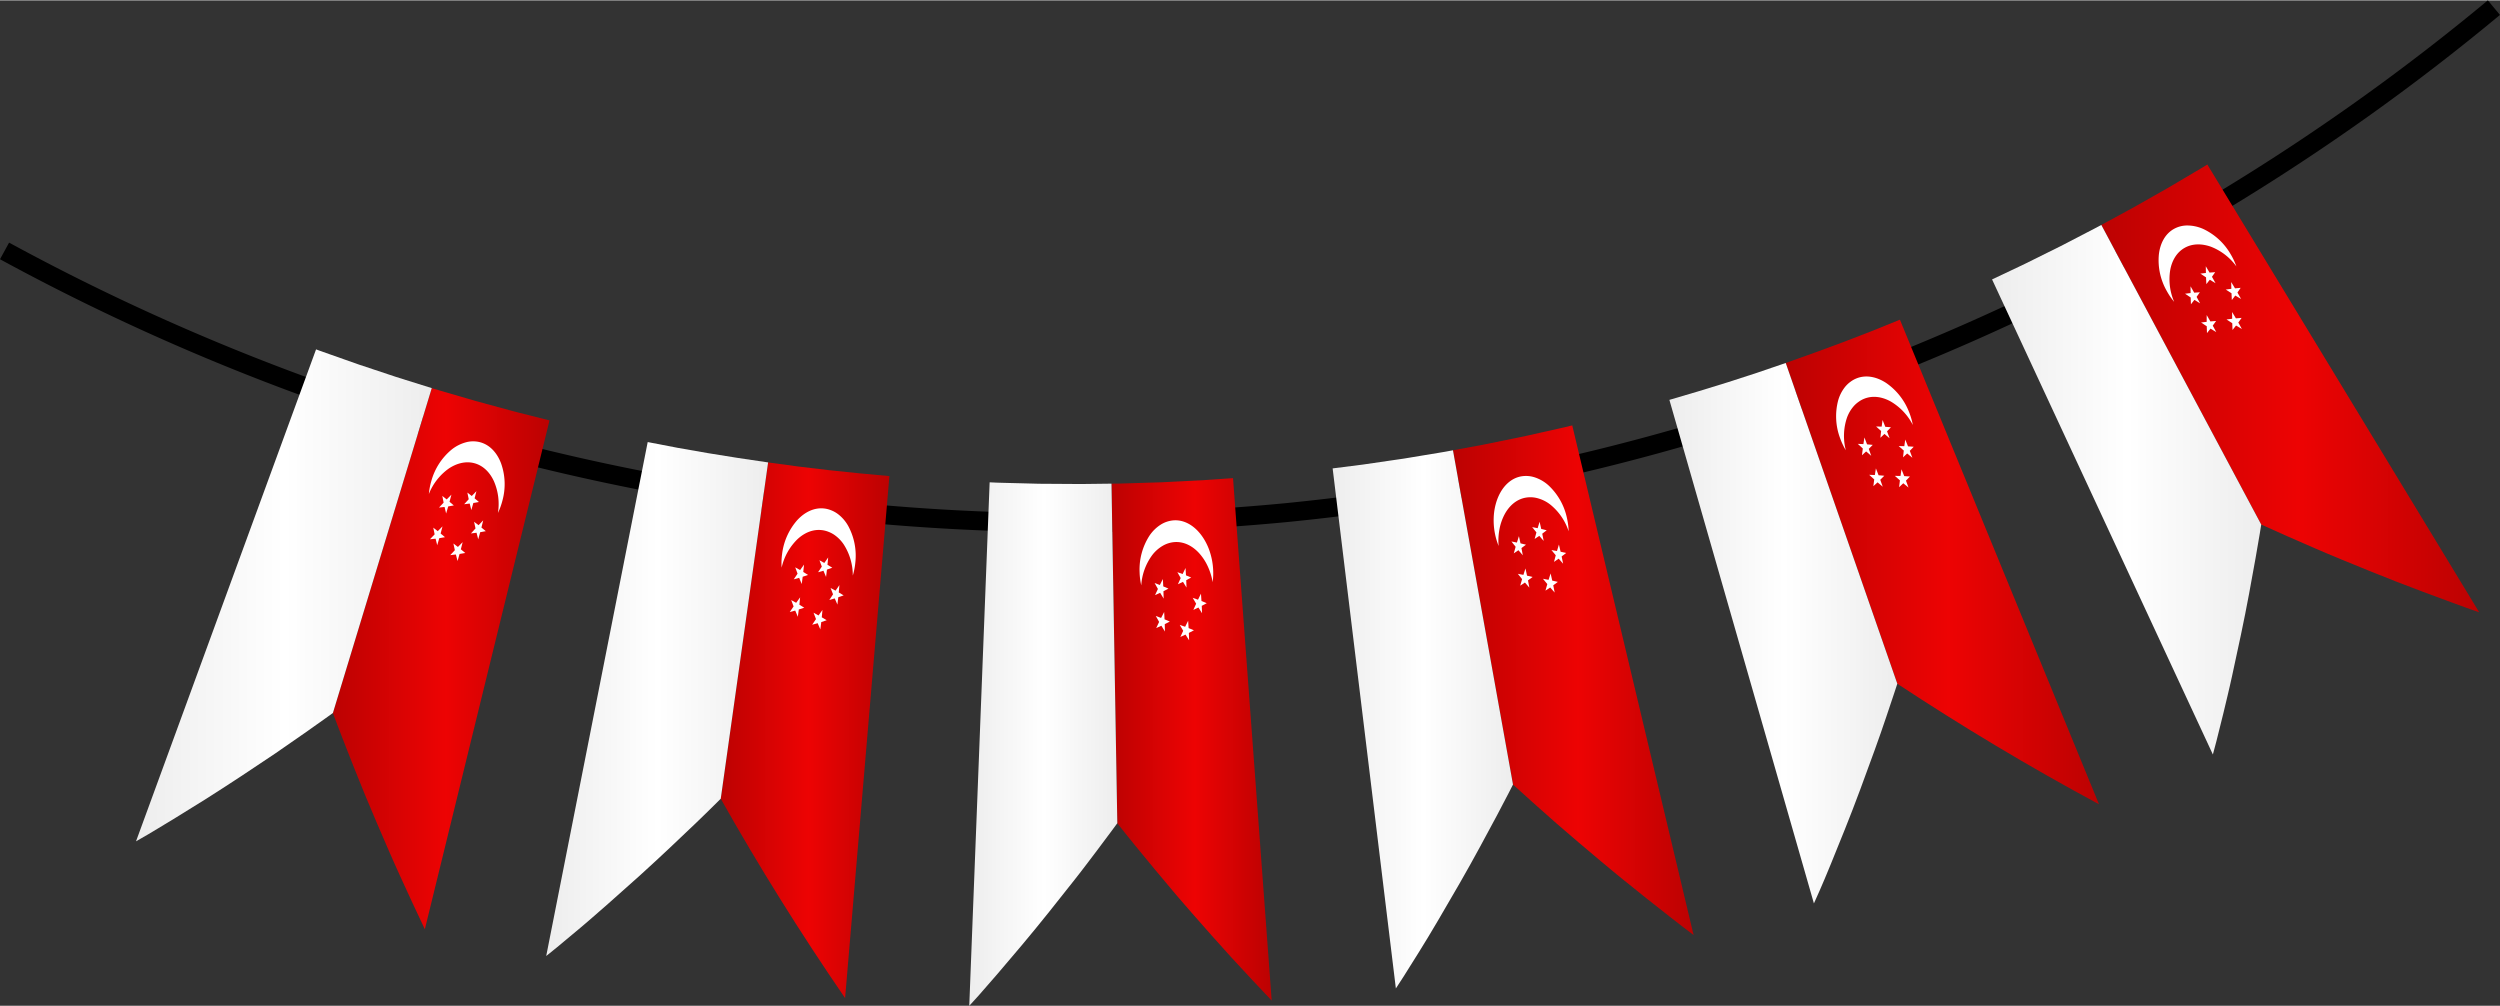
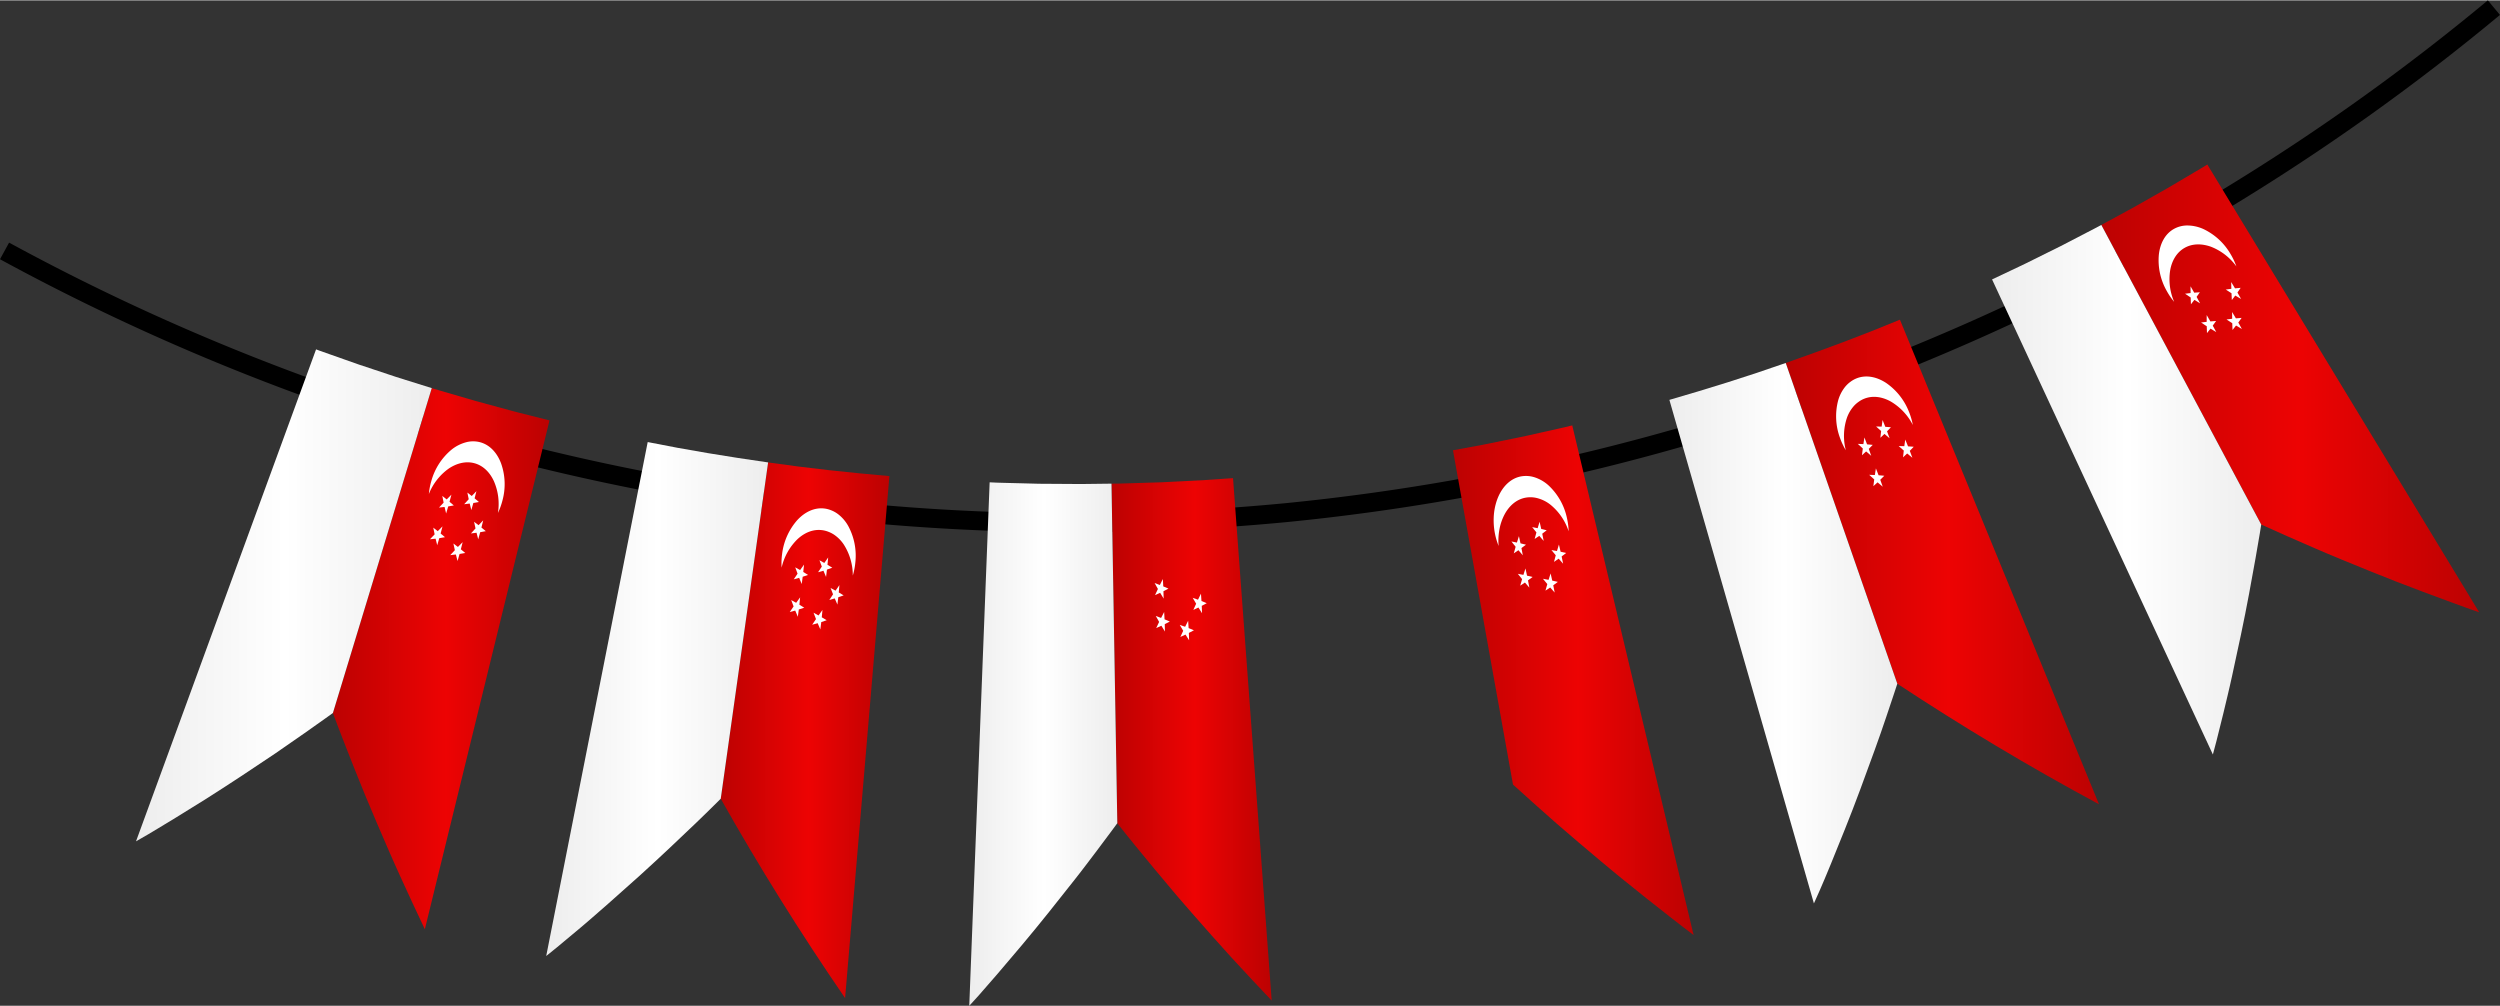
<svg xmlns="http://www.w3.org/2000/svg" xmlns:xlink="http://www.w3.org/1999/xlink" height="460" preserveAspectRatio="xMidYMid meet" version="1.0" viewBox="0.0 0.0 1142.6 459.5" width="1143" zoomAndPan="magnify">
  <rect x="0.0" y="0.0" width="1142.6" height="459.5" fill="#333333" stroke="none" />
  <defs>
    <linearGradient gradientUnits="userSpaceOnUse" id="a" x1="152.145" x2="251.145" xlink:actuate="onLoad" xlink:show="other" xlink:type="simple" y1="300.868" y2="300.868">
      <stop offset="0" stop-color="#bc0202" />
      <stop offset=".521" stop-color="#ed0303" />
      <stop offset=".996" stop-color="#bc0202" />
    </linearGradient>
    <linearGradient gradientUnits="userSpaceOnUse" id="b" x1="62.162" x2="197.333" xlink:actuate="onLoad" xlink:show="other" xlink:type="simple" y1="271.928" y2="271.928">
      <stop offset="0" stop-color="#ededed" />
      <stop offset=".502" stop-color="#fff" />
      <stop offset="1" stop-color="#ededed" />
    </linearGradient>
    <linearGradient id="c" x1="329.408" x2="406.49" xlink:actuate="onLoad" xlink:href="#a" xlink:show="other" xlink:type="simple" y1="333.588" y2="333.588" />
    <linearGradient id="d" x1="249.64" x2="351.055" xlink:actuate="onLoad" xlink:href="#b" xlink:show="other" xlink:type="simple" y1="319.32" y2="319.32" />
    <linearGradient id="e" x1="507.993" x2="581.214" xlink:actuate="onLoad" xlink:href="#a" xlink:show="other" xlink:type="simple" y1="337.745" y2="337.745" />
    <linearGradient id="f" x1="442.992" x2="510.654" xlink:actuate="onLoad" xlink:href="#b" xlink:show="other" xlink:type="simple" y1="339.899" y2="339.899" />
    <linearGradient id="g" x1="664.061" x2="774.036" xlink:actuate="onLoad" xlink:href="#a" xlink:show="other" xlink:type="simple" y1="310.712" y2="310.712" />
    <linearGradient id="h" x1="609.069" x2="691.498" xlink:actuate="onLoad" xlink:href="#b" xlink:show="other" xlink:type="simple" y1="328.609" y2="328.609" />
    <linearGradient id="i" x1="816.15" x2="959.323" xlink:actuate="onLoad" xlink:href="#a" xlink:show="other" xlink:type="simple" y1="256.677" y2="256.677" />
    <linearGradient id="j" x1="762.975" x2="867.146" xlink:actuate="onLoad" xlink:href="#b" xlink:show="other" xlink:type="simple" y1="289.226" y2="289.226" />
    <linearGradient id="k" x1="960.387" x2="1133.106" xlink:actuate="onLoad" xlink:href="#a" xlink:show="other" xlink:type="simple" y1="177.36" y2="177.36" />
    <linearGradient id="l" x1="910.452" x2="1033.471" xlink:actuate="onLoad" xlink:href="#b" xlink:show="other" xlink:type="simple" y1="223.65" y2="223.65" />
  </defs>
  <g data-name="Layer 2">
    <g data-name="Layer 1">
      <g id="change1_1">
        <path d="M1142.585,6.652a1022.203,1022.203,0,0,1-259.754,157.232,1022.204,1022.204,0,0,1-294.346,74.528A1022.203,1022.203,0,0,1,285.28,222.281,1022.204,1022.204,0,0,1,0,118.314l4.152-7.599A1013.549,1013.549,0,0,0,287.011,213.796a1013.55,1013.55,0,0,0,300.632,15.996,1013.548,1013.548,0,0,0,291.846-73.898A1013.546,1013.546,0,0,0,1137.04,0Z" />
      </g>
      <path d="M251.145,191.972,194.171,424.528q-5.86-12.33-11.435-24.6c-1.863-4.07-3.682-8.218-5.482-12.342q-2.699-6.188-5.328-12.359t-5.187-12.324c-1.696-4.137-3.363-8.288-5.01-12.421q-2.469-6.204-4.868-12.389c-1.596-4.134-3.184-8.211-4.716-12.389L197.333,177.208c2.212.717,4.456,1.327,6.685,1.989l6.695,1.955,6.695,1.955,6.733,1.828,6.731,1.833c2.244.611,4.483,1.24,6.743,1.788Z" fill="url(#a)" />
      <path d="M197.333,177.208,152.145,325.705s-5.057,3.652-12.86,9.132c-3.902,2.738-8.496,5.937-13.487,9.354-4.972,3.36-10.343,6.943-15.804,10.531-2.743,1.789-5.495,3.584-8.216,5.358-2.731,1.762-5.455,3.533-8.093,5.179-5.287,3.322-10.332,6.443-14.787,9.162-8.911,5.441-15.452,9.285-16.736,9.93l82.292-224.847,1.631.613,1.643.58,3.286,1.159,6.572,2.322,6.573,2.319,6.617,2.197,6.615,2.202c2.204.737,4.405,1.482,6.631,2.154Z" fill="url(#b)" />
      <g id="change2_1">
        <path d="M196.011,225.607a31.079,31.079,0,0,1,1.129-5.942,28.416,28.416,0,0,1,9.242-14.333,17.98,17.98,0,0,1,6.406-3.307,12.571,12.571,0,0,1,6.683-.068c4.39,1.193,7.689,4.777,9.526,9.615a28.306,28.306,0,0,1,.638,17.022,31.103,31.103,0,0,1-2.063,5.689,26.062,26.062,0,0,0-1.865-14.594c-1.891-4.084-4.938-7.074-8.868-8.143-3.929-1.073-8.088-.014-11.777,2.46A25.994,25.994,0,0,0,196.011,225.607Z" fill="#fff" />
      </g>
      <g id="change2_2">
        <path d="M215.237,243.639l2.09-2.297-.662-3.047,2.045,1.573,2.134-2.205-.812,3.272q.992.851,1.997,1.665-1.284.254-2.56.469l-.906,3.247-.769-2.996Z" fill="#fff" />
      </g>
      <g id="change2_3">
        <path d="M212.137 230.29L214.228 227.993 213.599 224.956 215.612 226.519 217.745 224.313 216.912 227.58 218.872 229.258 216.337 229.711 215.412 232.953 214.676 229.966 212.137 230.29z" fill="#fff" />
      </g>
      <g id="change2_4">
        <path d="M205.761 253.565L207.883 251.276 207.222 248.23 209.287 249.808 211.454 247.611 210.622 250.878 212.633 252.569 210.046 253.009 209.12 256.25 208.351 253.254 205.761 253.565z" fill="#fff" />
      </g>
      <g id="change2_5">
        <path d="M200.637 231.807L202.754 229.545 202.152 226.488 204.153 228.094 206.318 225.901 205.452 229.159 207.411 230.835 204.856 231.285 203.898 234.517 203.182 231.532 200.637 231.807z" fill="#fff" />
      </g>
      <g id="change2_6">
        <path d="M196.51 246.3L198.646 244.043 198.025 240.981 200.058 242.596 202.243 240.409 201.378 243.667 203.369 245.352 200.782 245.792 199.823 249.025 199.087 246.033 196.51 246.3z" fill="#fff" />
      </g>
      <path d="M406.49,217.427,386.242,456.003q-30.828-44.931-56.834-91.125l21.647-153.703C369.467,213.847,387.97,215.818,406.49,217.427Z" fill="url(#c)" />
      <path d="M351.055,211.174l-21.647,153.703s-1.117,1.106-3.078,3.049c-1.965,1.93-4.795,4.75-8.219,8.018-3.427,3.289-7.465,7.13-11.862,11.256-2.21,2.061-4.498,4.195-6.83,6.369-2.344,2.17-4.746,4.395-7.159,6.56-4.831,4.36-9.749,8.739-14.461,12.878-2.368,2.067-4.671,4.077-6.872,5.998q-1.663,1.437-3.246,2.804-1.583,1.342-3.071,2.602c-7.944,6.708-13.797,11.482-14.97,12.356l46.385-234.897C314.266,205.552,332.64,208.547,351.055,211.174Z" fill="url(#d)" />
      <g id="change2_7">
        <path d="M357.236,259.264a31.139,31.139,0,0,1,.196-6.05,28.664,28.664,0,0,1,6.916-15.631c3.499-3.799,7.89-5.884,12.406-5.343a12.159,12.159,0,0,1,3.246.86,13.13,13.13,0,0,1,2.936,1.646,17.631,17.631,0,0,1,4.721,5.452,28.519,28.519,0,0,1,3.261,16.76,31.045,31.045,0,0,1-1.156,5.935,26.113,26.113,0,0,0-4.098-14.156,16.353,16.353,0,0,0-4.435-4.516,13.207,13.207,0,0,0-2.671-1.369,11.955,11.955,0,0,0-2.919-.731c-4.043-.483-7.981,1.146-11.25,4.224A26.296,26.296,0,0,0,357.236,259.264Z" fill="#fff" />
      </g>
      <g id="change2_8">
        <path d="M379.025 274.065L380.736 271.456 379.61 268.564 381.876 269.776 383.644 267.25 383.348 270.608 385.579 271.941 383.123 272.804 382.731 276.153 381.506 273.328 379.025 274.065z" fill="#fff" />
      </g>
      <g id="change2_9">
        <path d="M373.896 261.37L375.605 258.789 374.514 255.874 376.742 257.127 378.508 254.611 378.191 257.967 380.389 259.296 377.953 260.162 377.541 263.508 376.351 260.677 373.896 261.37z" fill="#fff" />
      </g>
      <g id="change2_10">
        <path d="M371.2 285.352L372.941 282.774 371.818 279.855 374.1 281.114 375.9 278.602 375.585 281.958 377.836 283.292 375.346 284.153 374.933 287.499 373.709 284.664 371.2 285.352z" fill="#fff" />
      </g>
      <g id="change2_11">
        <path d="M362.775 264.61L364.517 262.032 363.448 259.12 365.676 260.371 367.474 257.877 367.124 261.23 369.316 262.603 366.863 263.422 366.418 266.764 365.25 263.917 362.775 264.61z" fill="#fff" />
      </g>
      <g id="change2_12">
        <path d="M360.941 279.567L362.703 276.991 361.614 274.077 363.876 275.332 365.695 272.841 365.345 276.194 367.571 277.57 365.085 278.386 364.639 281.727 363.45 278.878 360.941 279.567z" fill="#fff" />
      </g>
      <path d="M563.547,218.354,581.214,457.135q-9.41-9.899-18.522-19.831-9.116-10.053-17.937-20.174l-4.391-5.053-2.182-2.53-2.173-2.565q-4.337-5.13-8.6-10.265t-8.452-10.273c-1.396-1.719-2.786-3.412-4.17-5.152l-4.134-5.213-2.661-155.197,3.479-.038c1.16-.01,2.317-.066,3.477-.097l6.952-.216,6.952-.21,1.738-.052,1.736-.086,3.471-.175,13.886-.694Z" fill="url(#e)" />
      <path d="M507.993,220.881l2.661,155.197s-3.691,5.038-9.436,12.663c-1.445,1.906-3.012,3.974-4.673,6.165q-1.256,1.643-2.58,3.374-1.329,1.705-2.715,3.482c-3.702,4.733-7.715,9.8-11.814,14.899-8.191,10.263-16.74,20.351-23.56,28.296-3.407,3.956-6.374,7.374-8.615,9.887-2.241,2.504-3.756,4.161-4.269,4.68l9.313-239.252,3.48.157c1.16.048,2.321.062,3.481.096l6.963.176,6.962.182,1.741.045,1.74.01,3.481.022,13.923.089Z" fill="url(#f)" />
      <g id="change2_13">
-         <path d="M521.597,267.356a31.094,31.094,0,0,1-.753-6,28.518,28.518,0,0,1,4.372-16.493,17.552,17.552,0,0,1,5.065-5.111,12.899,12.899,0,0,1,6.319-2.113c4.53-.227,8.761,2.155,11.992,6.186a24.015,24.015,0,0,1,2.22,3.317,27.311,27.311,0,0,1,1.764,3.817,31.574,31.574,0,0,1,1.658,14.942,28.646,28.646,0,0,0-2.337-7.441,23.593,23.593,0,0,0-3.927-5.899c-3.051-3.296-6.861-5.193-10.918-4.99a12.514,12.514,0,0,0-5.703,1.75,16.278,16.278,0,0,0-4.72,4.197A26.09,26.09,0,0,0,521.597,267.356Z" fill="#fff" />
-       </g>
+         </g>
      <g id="change2_14">
        <path d="M545.402 278.583L546.68 275.751 545.114 273.06 547.54 273.92 548.887 271.162 549.123 274.525 551.533 275.511 549.246 276.729 549.386 280.097 547.734 277.487 545.402 278.583z" fill="#fff" />
      </g>
      <g id="change2_15">
-         <path d="M538.352 266.853L539.63 264.02 538.098 261.328 540.49 262.189 541.836 259.43 542.051 262.795 544.427 263.782 542.16 264.999 542.28 268.368 540.662 265.757 538.352 266.853z" fill="#fff" />
-       </g>
+         </g>
      <g id="change2_16">
        <path d="M539.457 290.96L540.769 288.126 539.204 285.435 541.651 286.294 543.032 283.533 543.248 286.897 545.679 287.881 543.357 289.102 543.475 292.471 541.823 289.861 539.457 290.96z" fill="#fff" />
      </g>
      <g id="change2_17">
        <path d="M527.897,271.818l1.315-2.807-1.511-2.721,2.394.907,1.382-2.732.18,3.367c.792.35,1.584.678,2.376,1.005-.762.408-1.525.816-2.289,1.201l.084,3.37-1.598-2.642Z" fill="#fff" />
      </g>
      <g id="change2_18">
        <path d="M528.432,286.877l1.336-2.807-1.532-2.72,2.429.906,1.404-2.733.181,3.367c.803.35,1.606.677,2.41,1.004-.773.409-1.547.817-2.323,1.202l.084,3.37-1.62-2.641Z" fill="#fff" />
      </g>
      <path d="M718.578,194.251l55.458,232.922L768.639,423.068l-5.377-4.176q-5.361-4.19-10.651-8.399-5.29-4.209-10.509-8.435l-2.605-2.115-2.604-2.152-5.181-4.311q-10.328-8.638-20.368-17.338-10.068-8.839-19.846-17.737L664.061,205.629l13.686-2.529,13.642-2.783,3.411-.695,1.705-.347,1.699-.381,6.795-1.526,6.797-1.521c1.132-.257,2.268-.496,3.397-.768Z" fill="url(#g)" />
-       <path d="M664.061,205.629,691.498,358.405l-1.973,3.864c-1.259,2.48-3.084,5.956-5.316,10.154-2.231,4.2-4.872,9.117-7.766,14.417-1.459,2.651-2.97,5.397-4.509,8.195-1.55,2.811-3.156,5.595-4.773,8.434-3.238,5.657-6.556,11.359-9.753,16.769-1.611,2.706-3.178,5.337-4.676,7.853-1.526,2.485-2.982,4.856-4.342,7.071-5.482,8.861-9.578,15.228-10.424,16.426l-28.896-237.683,13.786-1.745L636.613,210.154l3.44-.5,1.72-.252,1.715-.286,6.861-1.139,6.862-1.134c1.143-.194,2.29-.363,3.429-.578Z" fill="url(#h)" />
      <g id="change2_19">
        <path d="M684.928,249.358a31.544,31.544,0,0,1-2.111-14.885,27.083,27.083,0,0,1,.762-4.134,24.091,24.091,0,0,1,1.327-3.765c2.131-4.709,5.641-8.07,10.09-8.978a12.863,12.863,0,0,1,6.654.477,17.559,17.559,0,0,1,6.182,3.69,28.49,28.49,0,0,1,8.336,14.888,31.052,31.052,0,0,1,.76,5.999,26.065,26.065,0,0,0-8.315-12.151,16.284,16.284,0,0,0-5.619-2.891,12.466,12.466,0,0,0-5.966-.278c-3.984.813-7.207,3.6-9.346,7.552a23.649,23.649,0,0,0-2.34,6.688A28.616,28.616,0,0,0,684.928,249.358Z" fill="#fff" />
      </g>
      <g id="change2_20">
        <path d="M710.237 256.641L711.044 253.625 709.071 251.234 711.599 251.671 712.487 248.716 713.256 251.998 715.79 252.561 713.73 254.154 714.405 257.457 712.36 255.16 710.237 256.641z" fill="#fff" />
      </g>
      <g id="change2_21">
        <path d="M701.393,246.158l.814-2.989-1.946-2.425,2.505.489.892-2.926.749,3.287q1.255.314,2.505.593-1.017.802-2.045,1.566l.656,3.306-2.018-2.332Z" fill="#fff" />
      </g>
      <g id="change2_22">
        <path d="M706.334,269.779l.846-2.995-1.978-2.419,2.558.477.926-2.933.75,3.287q1.281.309,2.558.581-1.044.808-2.098,1.578l.655,3.307-2.052-2.325Z" fill="#fff" />
      </g>
      <g id="change2_23">
        <path d="M691.858 252.734L692.705 249.738 690.781 247.309 693.286 247.796 694.212 244.862 694.927 248.156 697.435 248.77 695.365 250.32 695.987 253.633 693.989 251.298 691.858 252.734z" fill="#fff" />
      </g>
      <g id="change2_24">
        <path d="M694.793 267.515L695.66 264.514 693.716 262.09 696.254 262.57 697.201 259.632 697.917 262.926 700.458 263.533 698.355 265.089 698.976 268.403 696.957 266.072 694.793 267.515z" fill="#fff" />
      </g>
      <path d="M868.338,145.94l90.985,221.472c-31.912-17.155-62.704-35.654-92.178-55.087L816.15,165.721C833.709,159.579,851.154,153.083,868.338,145.94Z" fill="url(#i)" />
      <path d="M816.15,165.721,867.146,312.325s-1.928,5.945-4.995,14.993c-.774,2.264-1.615,4.721-2.505,7.324-.918,2.581-1.887,5.308-2.893,8.135-2.032,5.659-4.254,11.734-6.545,17.865-1.148,3.059-2.304,6.159-3.475,9.179-1.186,3.018-2.358,6.002-3.499,8.906-2.307,5.814-4.539,11.322-6.53,16.157-1.005,2.418-1.938,4.667-2.783,6.7-.867,2.014-1.641,3.815-2.305,5.358-1.342,3.083-2.261,5.134-2.586,5.788l-66.055-230.141C780.833,177.424,798.604,171.908,816.15,165.721Z" fill="url(#j)" />
      <g id="change2_25">
        <path d="M843.614,205.632a31.026,31.026,0,0,1-2.589-5.464,28.516,28.516,0,0,1-.986-17.048,17.639,17.639,0,0,1,3.227-6.452,13.142,13.142,0,0,1,2.439-2.323,12.397,12.397,0,0,1,2.935-1.634c4.243-1.642,9.014-.709,13.345,2.105a28.658,28.658,0,0,1,10.569,13.437,31.111,31.111,0,0,1,1.686,5.813A26.281,26.281,0,0,0,864.112,183.317c-3.93-2.173-8.148-2.777-11.947-1.307a11.96,11.96,0,0,0-2.648,1.431,12.894,12.894,0,0,0-2.251,1.985,16.36,16.36,0,0,0-3.182,5.475A26.113,26.113,0,0,0,843.614,205.632Z" fill="#fff" />
      </g>
      <g id="change2_26">
        <path d="M869.77 208.856L870.104 205.763 867.776 203.697 870.351 203.753 870.774 200.708 872.045 203.83 874.645 204.01 872.849 205.886 874.03 209.044 871.646 207.082 869.77 208.856z" fill="#fff" />
      </g>
      <g id="change2_27">
        <path d="M859.409 199.924L859.744 196.83 857.447 194.753 859.991 194.82 860.413 191.774 861.665 194.904 864.233 195.095 862.456 196.965 863.619 200.13 861.266 198.156 859.409 199.924z" fill="#fff" />
      </g>
      <g id="change2_28">
-         <path d="M867.971 222.486L868.336 219.381 866.009 217.315 868.603 217.363 869.057 214.305 870.31 217.435 872.928 217.607 871.101 219.496 872.263 222.661 869.878 220.699 867.971 222.486z" fill="#fff" />
-       </g>
+         </g>
      <g id="change2_29">
        <path d="M850.997 207.889L851.372 204.808 849.087 202.698 851.646 202.807 852.11 199.776 853.33 202.919 855.913 203.152 854.1 204.988 855.231 208.163 852.888 206.156 850.997 207.889z" fill="#fff" />
      </g>
      <g id="change2_30">
        <path d="M856.202 222.031L856.596 218.943 854.291 216.84 856.883 216.937 857.366 213.899 858.587 217.041 861.201 217.263 859.357 219.11 860.487 222.286 858.124 220.286 856.202 222.031z" fill="#fff" />
      </g>
      <path d="M1008.839,75.03,1133.106,279.69l-3.2-1.119-3.21-1.154-6.397-2.326q-6.382-2.336-12.703-4.712c-4.216-1.587-8.402-3.172-12.584-4.798q-6.294-2.477-12.526-4.993-6.232-2.515-12.401-5.068c-4.112-1.7-8.199-3.406-12.303-5.192q-12.282-5.306-24.311-10.755L960.387,102.636l12.256-6.657c2.053-1.091,4.069-2.248,6.088-3.397l6.063-3.441,6.066-3.436,6-3.547,5.998-3.55,3-1.773,1.5-.887Z" fill="url(#k)" />
      <path d="M960.387,102.636l73.084,136.938s-.25,1.553-.688,4.282c-.455,2.708-1.115,6.587-1.941,11.273s-1.819,10.183-2.934,16.12c-.561,2.961-1.135,6.067-1.765,9.173-.638,3.118-1.287,6.294-1.939,9.48-1.327,6.384-2.715,12.834-4.077,18.969q-.515,2.302-1.015,4.535-.517,2.213-1.014,4.341c-.678,2.836-1.325,5.541-1.929,8.069-2.456,10.124-4.365,17.446-4.797,18.847l-100.921-217.125,12.612-5.971c2.112-.975,4.186-2.027,6.269-3.06l6.249-3.102,6.251-3.097,6.19-3.214,6.19-3.214C956.273,104.801,958.357,103.767,960.387,102.636Z" fill="url(#l)" />
      <g id="change2_31">
        <path d="M993.69,137.798a31.106,31.106,0,0,1-3.406-5.002,28.32,28.32,0,0,1-3.595-16.65c.585-5.135,2.889-9.428,6.846-11.669a12.558,12.558,0,0,1,6.488-1.588,18.062,18.062,0,0,1,7.024,1.622,28.423,28.423,0,0,1,12.5,11.599,31.076,31.076,0,0,1,2.566,5.478,25.999,25.999,0,0,0-11.639-9c-4.185-1.483-8.479-1.487-12.016.527-3.541,2.008-5.752,5.659-6.572,10.084A26.041,26.041,0,0,0,993.69,137.798Z" fill="#fff" />
      </g>
      <g id="change2_32">
        <path d="M1020.037,136.963l-.15-3.105-2.62-1.682c.857-.103,1.701-.228,2.547-.35l-.064-3.088,1.74,2.887,2.582-.247-1.469,2.154,1.657,2.936-2.65-1.555C1021.09,135.601,1020.571,136.293,1020.037,136.963Z" fill="#fff" />
      </g>
      <g id="change2_33">
-         <path d="M1008.392 129.695L1008.248 126.597 1005.652 124.89 1008.185 124.58 1008.135 121.518 1009.857 124.416 1012.433 124.225 1010.958 126.33 1012.597 129.275 1009.961 127.679 1008.392 129.695z" fill="#fff" />
-       </g>
+         </g>
      <g id="change2_34">
        <path d="M1020.348 150.657L1020.232 147.544 1017.608 145.853 1020.187 145.516 1020.167 142.436 1021.891 145.334 1024.513 145.116 1022.991 147.248 1024.629 150.194 1021.964 148.614 1020.348 150.657z" fill="#fff" />
      </g>
      <g id="change2_35">
        <path d="M1001.342 138.906L1001.228 135.791 998.651 134.074 1001.183 133.763 1001.162 130.682 1002.855 133.598 1005.429 133.406 1003.936 135.522 1005.546 138.485 1002.928 136.879 1001.342 138.906z" fill="#fff" />
      </g>
      <g id="change2_36">
        <path d="M1008.675 152.07L1008.578 148.946 1005.984 147.238 1008.546 146.911 1008.543 143.82 1010.237 146.735 1012.84 146.527 1011.318 148.659 1012.927 151.622 1010.291 150.027 1008.675 152.07z" fill="#fff" />
      </g>
    </g>
  </g>
</svg>